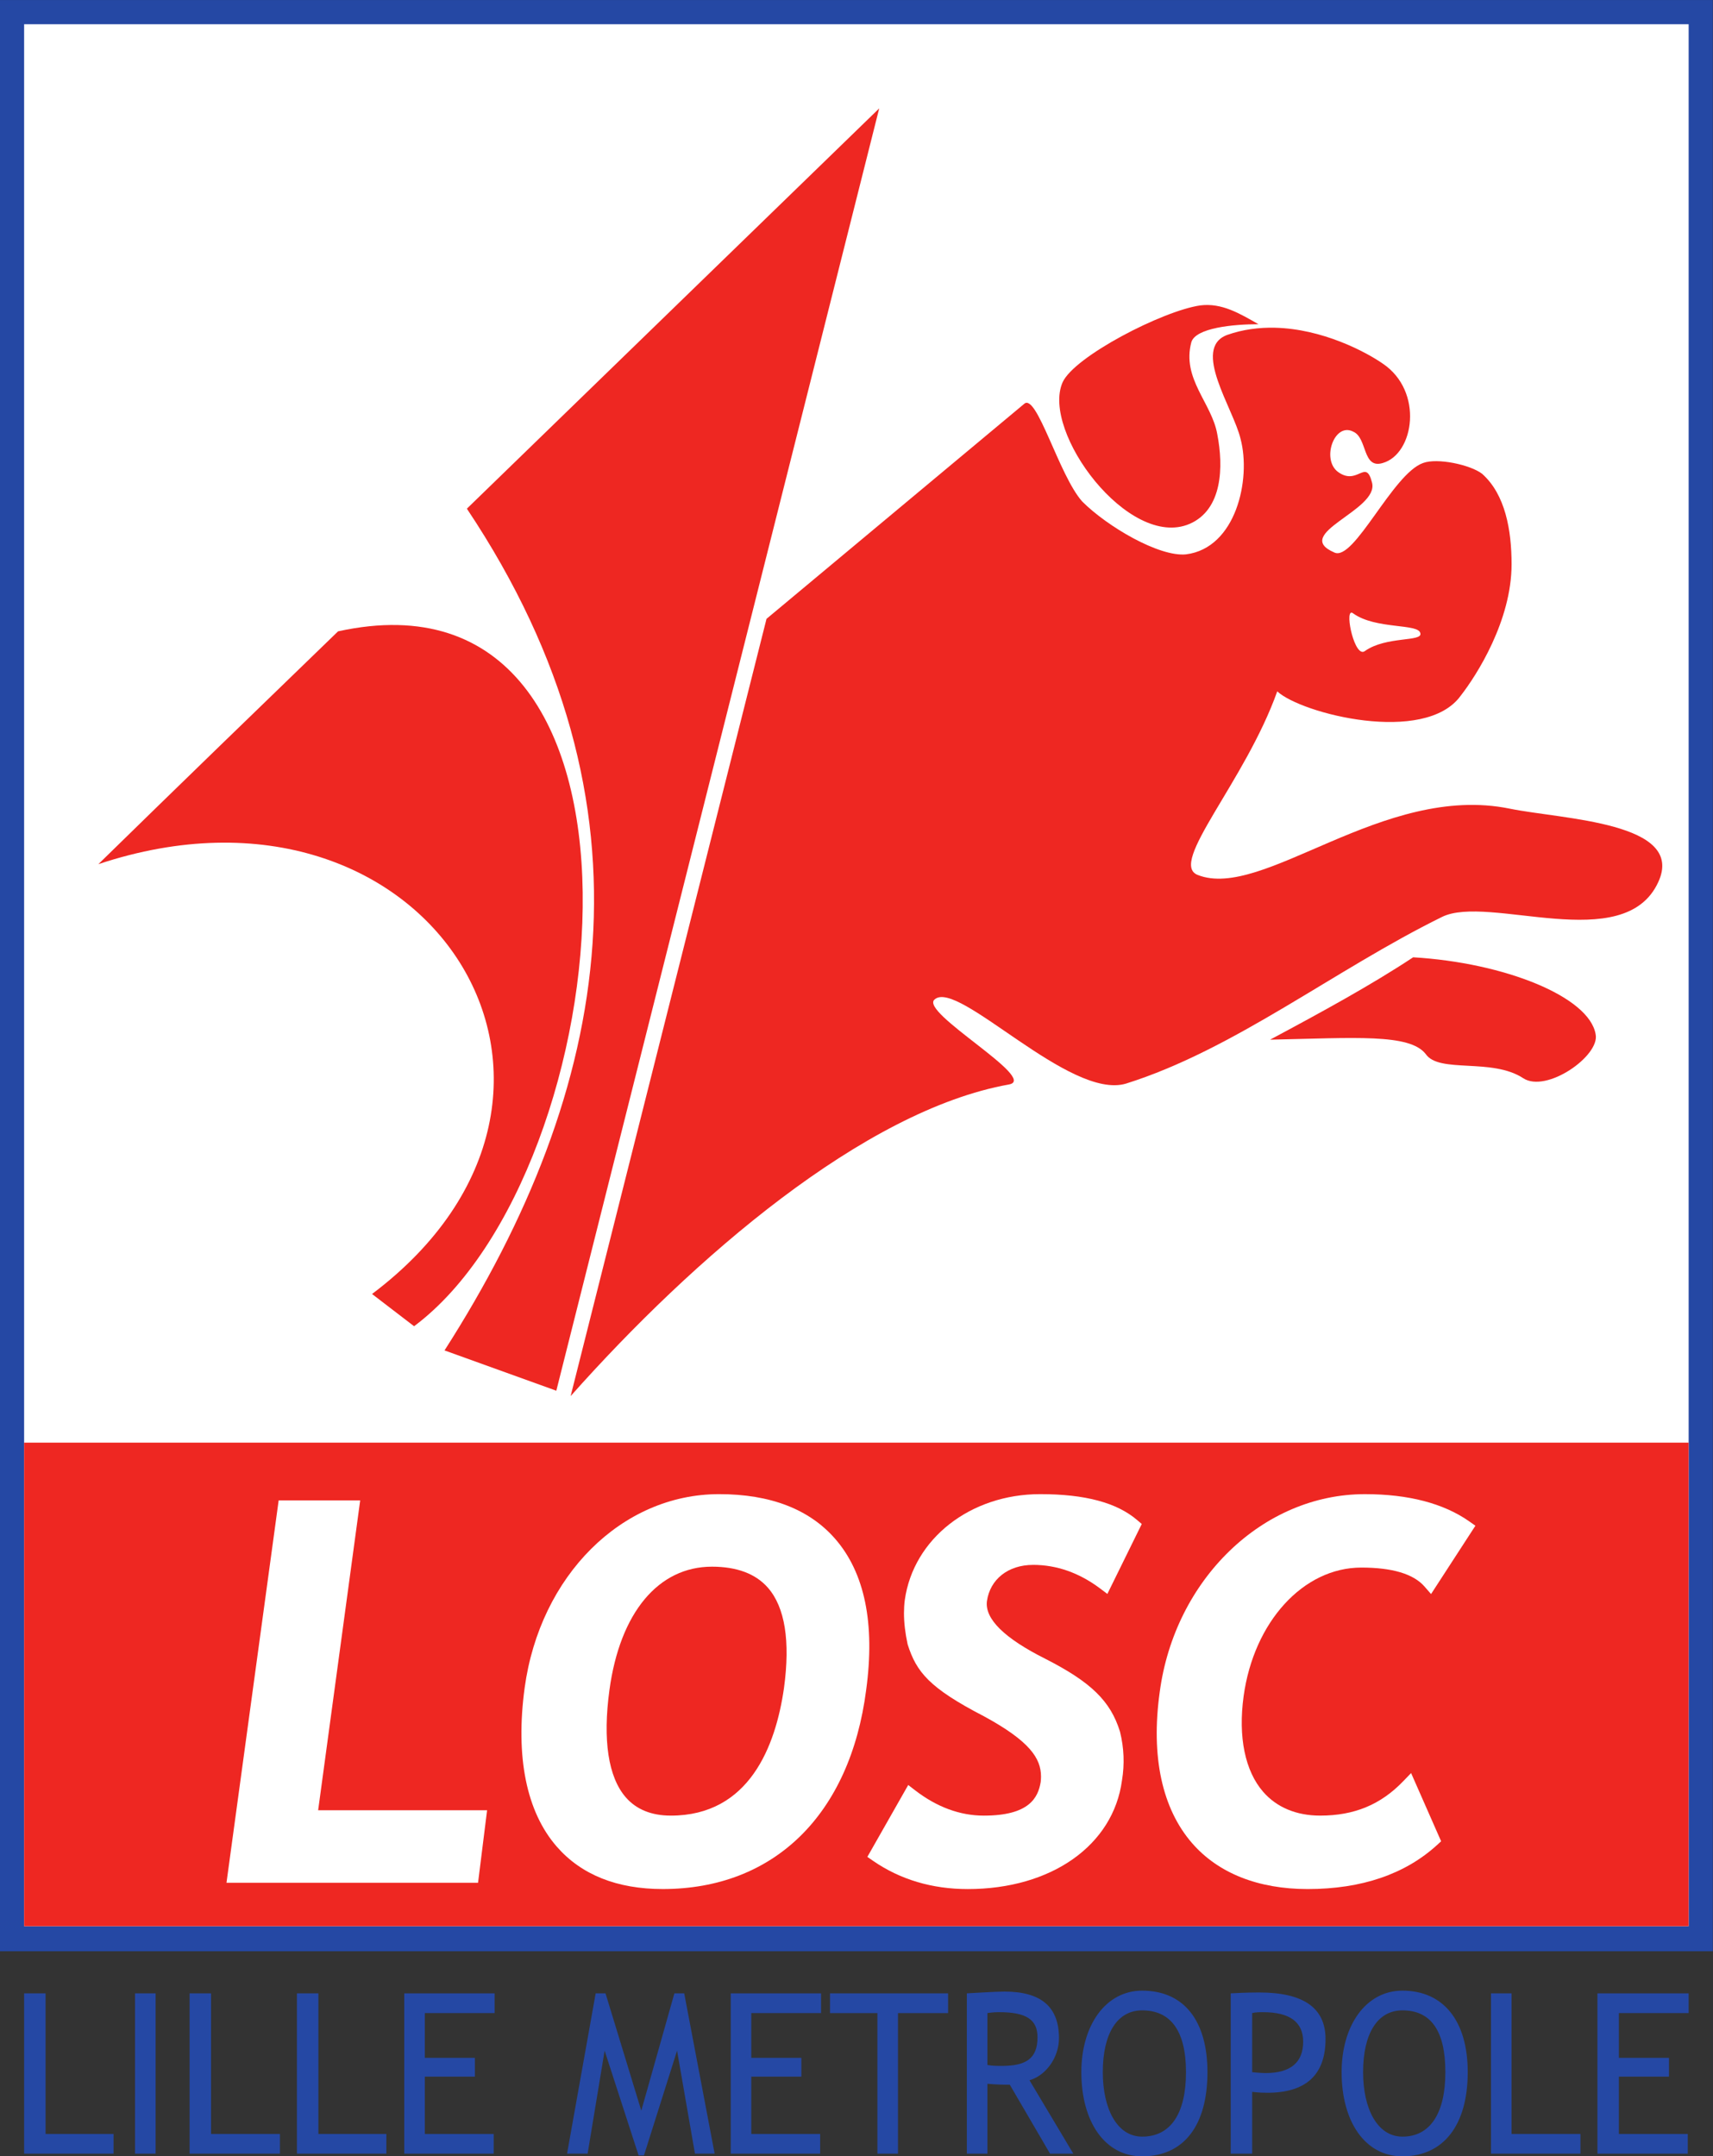
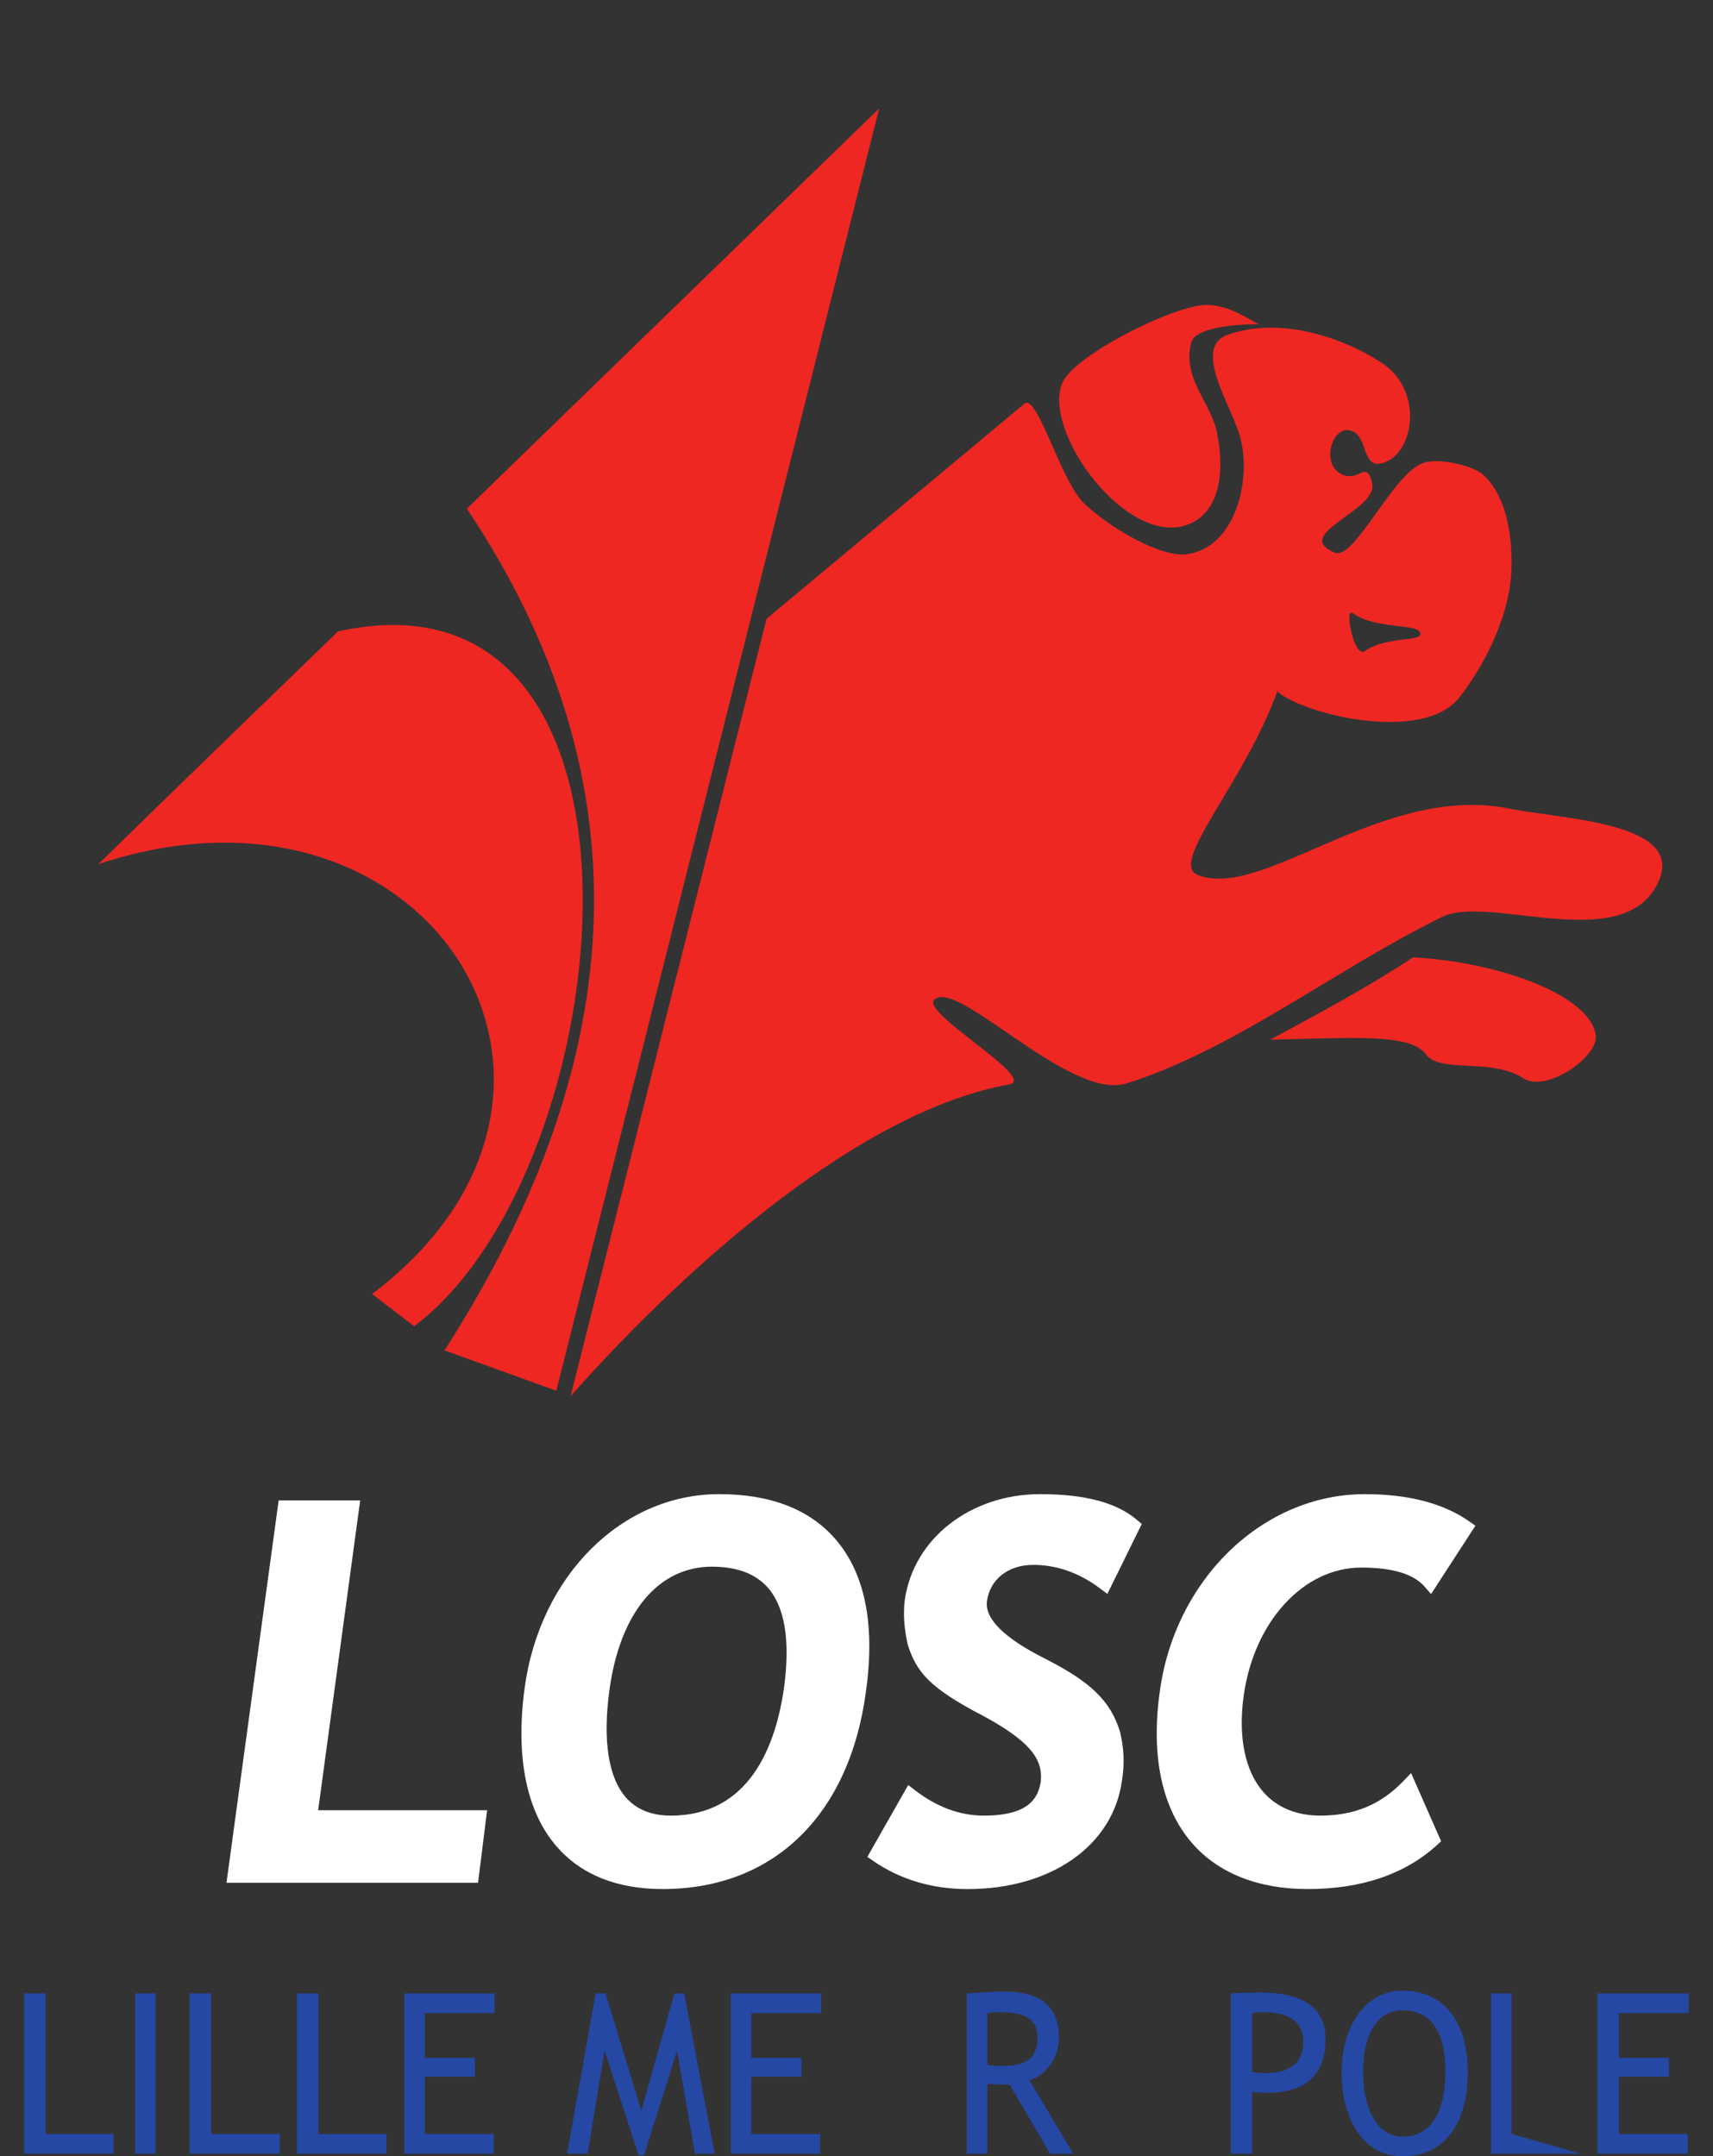
<svg xmlns="http://www.w3.org/2000/svg" height="354.823" viewBox="0 0 556 700" width="281.831">
  <rect x="0" y="0" width="556" height="700" fill="#333333" stroke="none" />
  <g fill-rule="evenodd" transform="matrix(3.808 0 0 -3.813 -90.032 726.346)">
-     <path d="m23.641 24.368h145.994v166.121h-145.994z" fill="#2548a4" />
-     <path d="m25.699 26.502h141.877v161.927h-141.877z" fill="#fff" />
-     <path d="m25.699 26.502h141.877v41.168h-141.877z" fill="#ee2722" />
    <path d="m54.344 62.753h-6.949l-4.447-32.554h21.442l.771 6.176s-13.065 0-14.4 0c.189 1.389 3.583 26.378 3.583 26.378" fill="#fff" />
    <path d="m94.823 59.487c-2.201 2.521-5.527 3.799-9.887 3.799-8.297 0-15.268-6.937-16.575-16.494l-0-.001c-.796-5.88.152-10.556 2.742-13.519 2.092-2.394 5.13-3.607 9.03-3.607 9.489 0 15.971 6.339 17.339 16.957.769 5.641-.122 9.97-2.648 12.865zm-14.004-23.57c-1.645 0-2.935.523-3.835 1.554-1.496 1.715-1.978 4.877-1.394 9.145v0c.896 6.571 4.162 10.494 8.735 10.494 2.127 0 3.733-.604 4.773-1.794 1.451-1.661 1.912-4.529 1.37-8.525-.709-4.959-2.958-10.875-9.65-10.875" fill="#fff" />
    <path d="m111.695 57.264c2.015 0 3.936-.675 5.71-2.005l.625-.469 2.931 5.954-.382.327c-1.74 1.49-4.446 2.215-8.274 2.215-5.955 0-10.809-3.794-11.543-9.021-.046-.359-.068-.728-.068-1.109 0-.808.101-1.674.304-2.623l.007-.032.009-.031c.744-2.316 1.811-3.675 6.495-6.096 3.895-2.112 4.865-3.58 4.865-5.133 0-.152-.01-.305-.027-.459-.22-1.339-.977-2.866-4.845-2.866-2.03 0-4 .724-5.857 2.153l-.59.454-3.483-6.12.489-.338c2.312-1.593 5.027-2.402 8.069-2.402 7.119 0 12.402 3.718 13.145 9.253.229 1.375.174 2.772-.166 4.132l-.005.018-.005.017c-.802 2.584-2.463 4.201-6.348 6.18-3.499 1.75-5.176 3.4-4.988 4.907.268 1.873 1.812 3.092 3.932 3.092" fill="#fff" />
    <path d="m143.248 38.845c-1.925-1.998-4.175-2.928-7.081-2.928-2.022 0-3.699.698-4.853 2.019-1.551 1.778-2.146 4.671-1.671 8.146.875 6.345 5.094 10.952 10.03 10.952 2.639 0 4.449-.541 5.383-1.609l.564-.645 3.78 5.817-.51.359c-2.195 1.545-5.194 2.329-8.911 2.329-8.699 0-16.219-7.256-17.491-16.878-.755-5.453.201-9.894 2.766-12.838 2.225-2.555 5.63-3.905 9.845-3.905 4.591 0 8.304 1.263 11.035 3.753l.344.314-2.56 5.808z" fill="#fff" />
    <g fill="#2548a4">
      <path d="m33.322 7.138h-7.623v13.646h1.829v-11.969h5.794z" />
      <path d="m36.907 7.138h-1.754v13.646h1.754z" />
      <path d="m47.503 7.138h-7.7v13.646h1.83v-11.969h5.87z" />
      <path d="m56.575 7.138h-7.623v13.646h1.829v-11.969h5.794z" />
      <path d="m65.8 19.106h-5.947v-3.811h4.269v-1.601h-4.269v-4.88h5.87v-1.677h-7.624v13.646h7.701z" />
      <path d="m84.555 7.138h-1.677l-1.525 8.768-2.821-8.92h-.457l-2.897 8.92-1.449-8.768h-1.753l2.439 13.646h.839l3.049-9.987 2.821 9.987h.838z" />
      <path d="m93.626 19.106h-5.946v-3.811h4.268v-1.601h-4.268v-4.88h5.87v-1.677h-7.623v13.646h7.699z" />
-       <path d="m104.452 19.106h-4.269v-11.969h-1.754v11.969h-4.039v1.677h10.062z" />
      <path d="m136.568 216.33c-.954 0-3.906.189-4.002.189v17.059h2.191v-7.434c1.048.096 1.81.096 2.383.096l4.289 7.338h2.479l-4.67-7.814c1.715-.475 3.143-2.382 3.143-4.479 0-3.335-1.906-4.955-5.812-4.955zm-.572 2.191c2.86 0 4.098.763 4.098 2.668 0 2.288-1.237 3.051-3.811 3.051-.476 0-.954 0-1.525-.096v-5.527c.666-.096 1.048-.096 1.238-.096z" transform="matrix(.8 0 0 -.8 0 194)" />
-       <path d="m151.244 216.232c-3.908 0-6.48 3.718-6.48 8.674 0 5.241 2.477 8.957 6.48 8.957 4.479 0 6.957-3.334 6.957-8.957 0-5.433-2.478-8.674-6.957-8.674zm0 2.098c3.05 0 4.67 2.192 4.67 6.576 0 4.383-1.62 6.861-4.67 6.861-2.669 0-4.193-2.954-4.193-6.861 0-4.099 1.525-6.576 4.193-6.576z" transform="matrix(.8 0 0 -.8 0 194)" />
      <path d="m163.727 216.426c-.381 0-1.332-.001-3.047.094v17.059h2.285v-6.576c.762.095 1.334.096 1.621.096 4.098 0 6.195-1.905 6.195-5.717 0-3.336-2.385-4.955-7.055-4.955zm.383 2.096c2.859 0 4.289 1.047 4.289 3.145 0 2.192-1.336 3.336-4.004 3.336 0 0-.571-.001-1.43-.096v-6.289c.381-.096.858-.096 1.145-.096z" transform="matrix(.8 0 0 -.8 0 194)" />
      <path d="m178.975 216.232c-3.906 0-6.48 3.718-6.48 8.674 0 5.241 2.479 8.957 6.48 8.957 4.385 0 6.957-3.334 6.957-8.957 0-5.433-2.572-8.674-6.957-8.674zm0 2.098c3.05 0 4.574 2.192 4.574 6.576 0 4.383-1.619 6.861-4.574 6.861-2.667 0-4.191-2.954-4.191-6.861 0-4.099 1.524-6.576 4.191-6.576z" transform="matrix(.8 0 0 -.8 0 194)" />
-       <path d="m158.352 7.138h-7.623v13.646h1.753v-11.969h5.87z" />
+       <path d="m158.352 7.138h-7.623v13.646h1.753v-11.969z" />
      <path d="m167.576 19.106h-5.946v-3.811h4.269v-1.601h-4.269v-4.88h5.871v-1.677h-7.701v13.646h7.776z" />
    </g>
    <path d="m71.061 72.091 27.522 109.173-35.146-34.079c16.925-25.31 12.274-49.554-1.905-71.663z" fill="#ee2722" />
    <path d="m52.458 136.741c-6.861-6.633-13.646-13.189-20.432-19.822 28.207 9.377 46.124-19.441 23.329-36.594l3.583-2.744c17.764 13.264 22.719 65.564-6.48 59.16" fill="#ee2722" />
    <path d="m165.395 39.262c-1.678-.04-3.406.172-5.098.768-3.811 1.43.667 7.817 1.43 11.057 1.143 4.289-.476 11.627-5.812 12.293-2.859.286-8.387-2.956-11.055-5.623-2.479-2.764-4.86-11.625-6.193-10.387l-27.445 22.871-20.871 82.717c13.056-14.676 31.257-30.398 46.695-33.162 3.241-.573-9.623-7.719-7.908-9.053 2.478-2.192 14.389 10.768 20.393 8.957 11.53-3.621 22.203-12.101 33.641-17.725 4.954-2.478 19.439 4.192 23.061-3.719 2.954-6.385-10.196-6.669-15.818-7.812-13.533-2.764-26.302 9.813-33.26 7.051-3.144-1.239 5.051-9.91 8.482-19.535 2.571 2.382 15.724 5.718 19.535.477 1.716-2.191 5.432-8.004 5.432-14.008 0-3.621-.667-7.434-3.145-9.627-1.239-.953-4.764-1.714-6.289-1.143-3.241 1.144-7.339 10.483-9.436 9.529-4.67-2 4.766-4.478 4.004-7.432-.667-2.669-1.527.379-3.623-1.145-1.81-1.334-.38-5.336 1.621-4.287 1.525.666.953 4.003 3.145 3.334 3.336-.953 4.385-7.624 0-10.576-1.857-1.286-6.45-3.699-11.484-3.82zm8.168 30.32c.049.005.106.032.172.086 2.384 1.715 6.956 1.049 7.146 2.098.286.953-3.62.286-5.906 1.904-1.073.805-2.146-4.17-1.412-4.088z" fill="#ee2722" transform="matrix(.8 0 0 -.8 0 194)" />
    <path d="m130.906 162.89c-1.601.915-3.126 1.83-4.955 1.601-3.203-.458-10.75-4.346-11.741-6.556-1.83-4.194 5.642-14.256 10.826-12.046 2.821 1.22 2.898 4.88 2.364 7.624-.459 2.668-3.05 4.727-2.211 7.853.38 1.219 3.583 1.524 5.717 1.524" fill="#ee2722" />
    <path d="m131.898 101.977c4.422 2.363 8.615 4.65 12.197 7.014 7.776-.458 15.02-3.355 15.553-6.557.381-1.829-4.193-5.032-6.175-3.736-2.669 1.754-7.167.382-8.31 2.059-1.372 1.754-6.023 1.372-13.265 1.22" fill="#ee2722" />
  </g>
</svg>